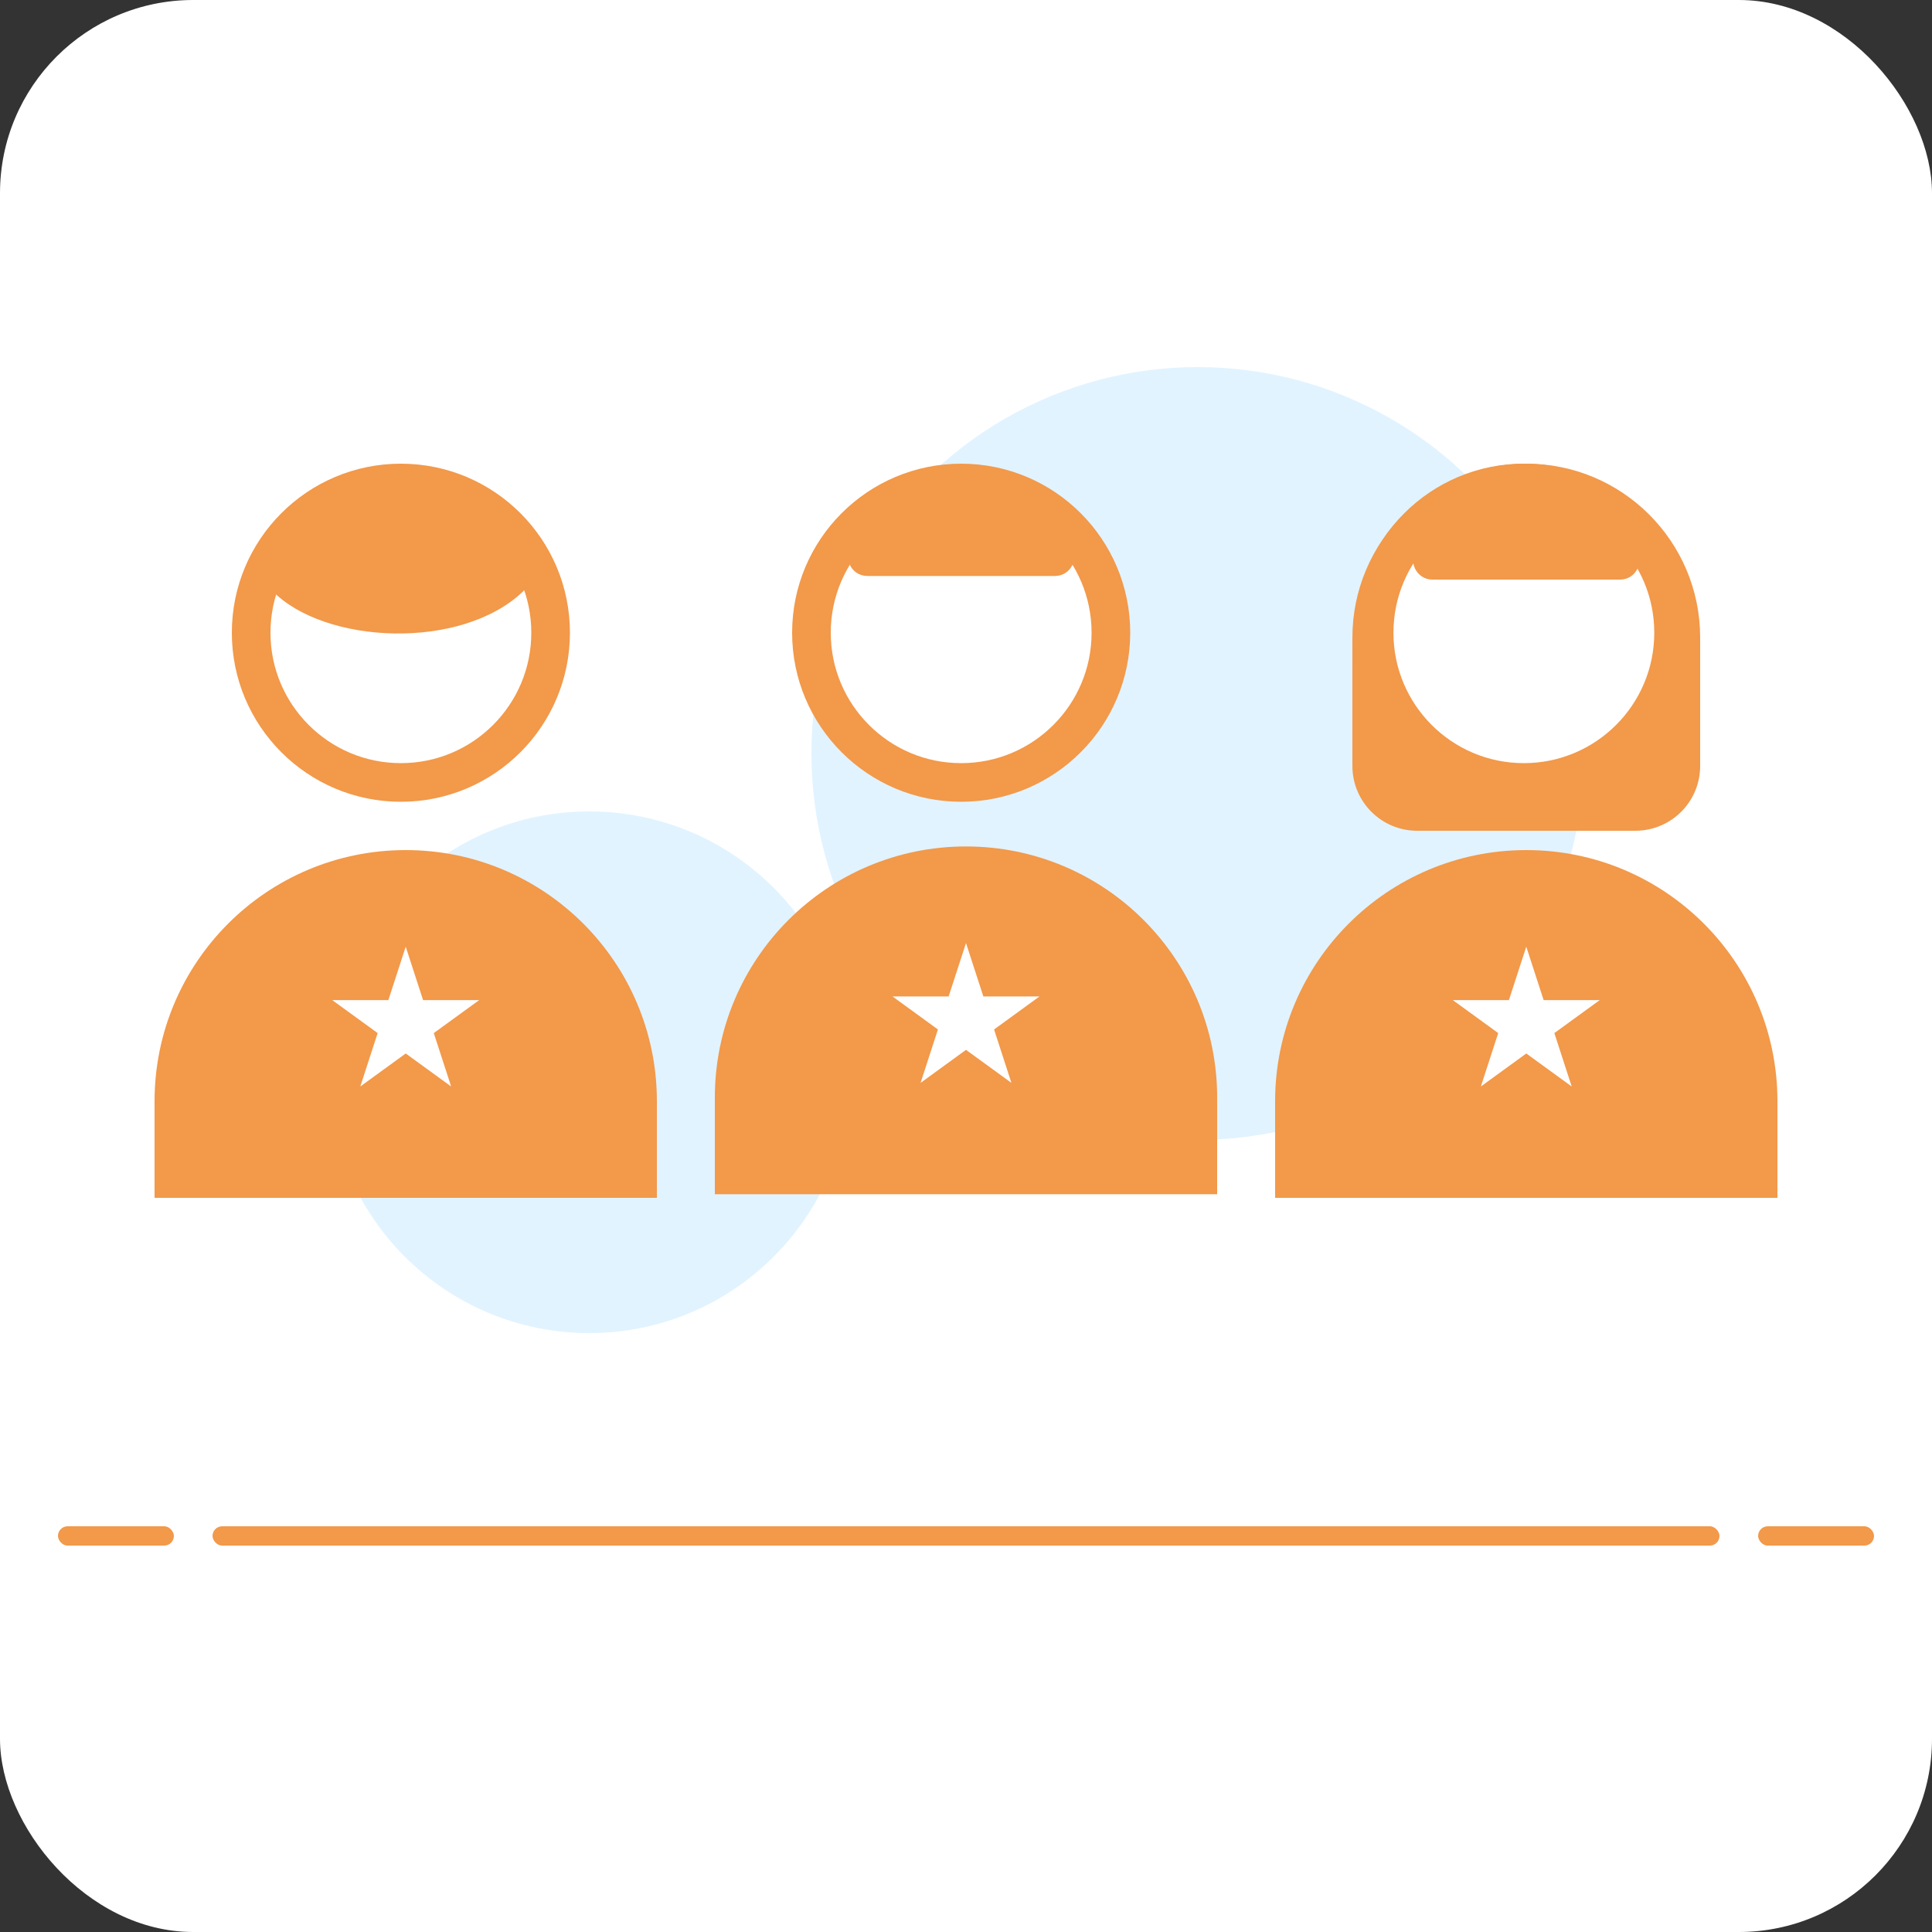
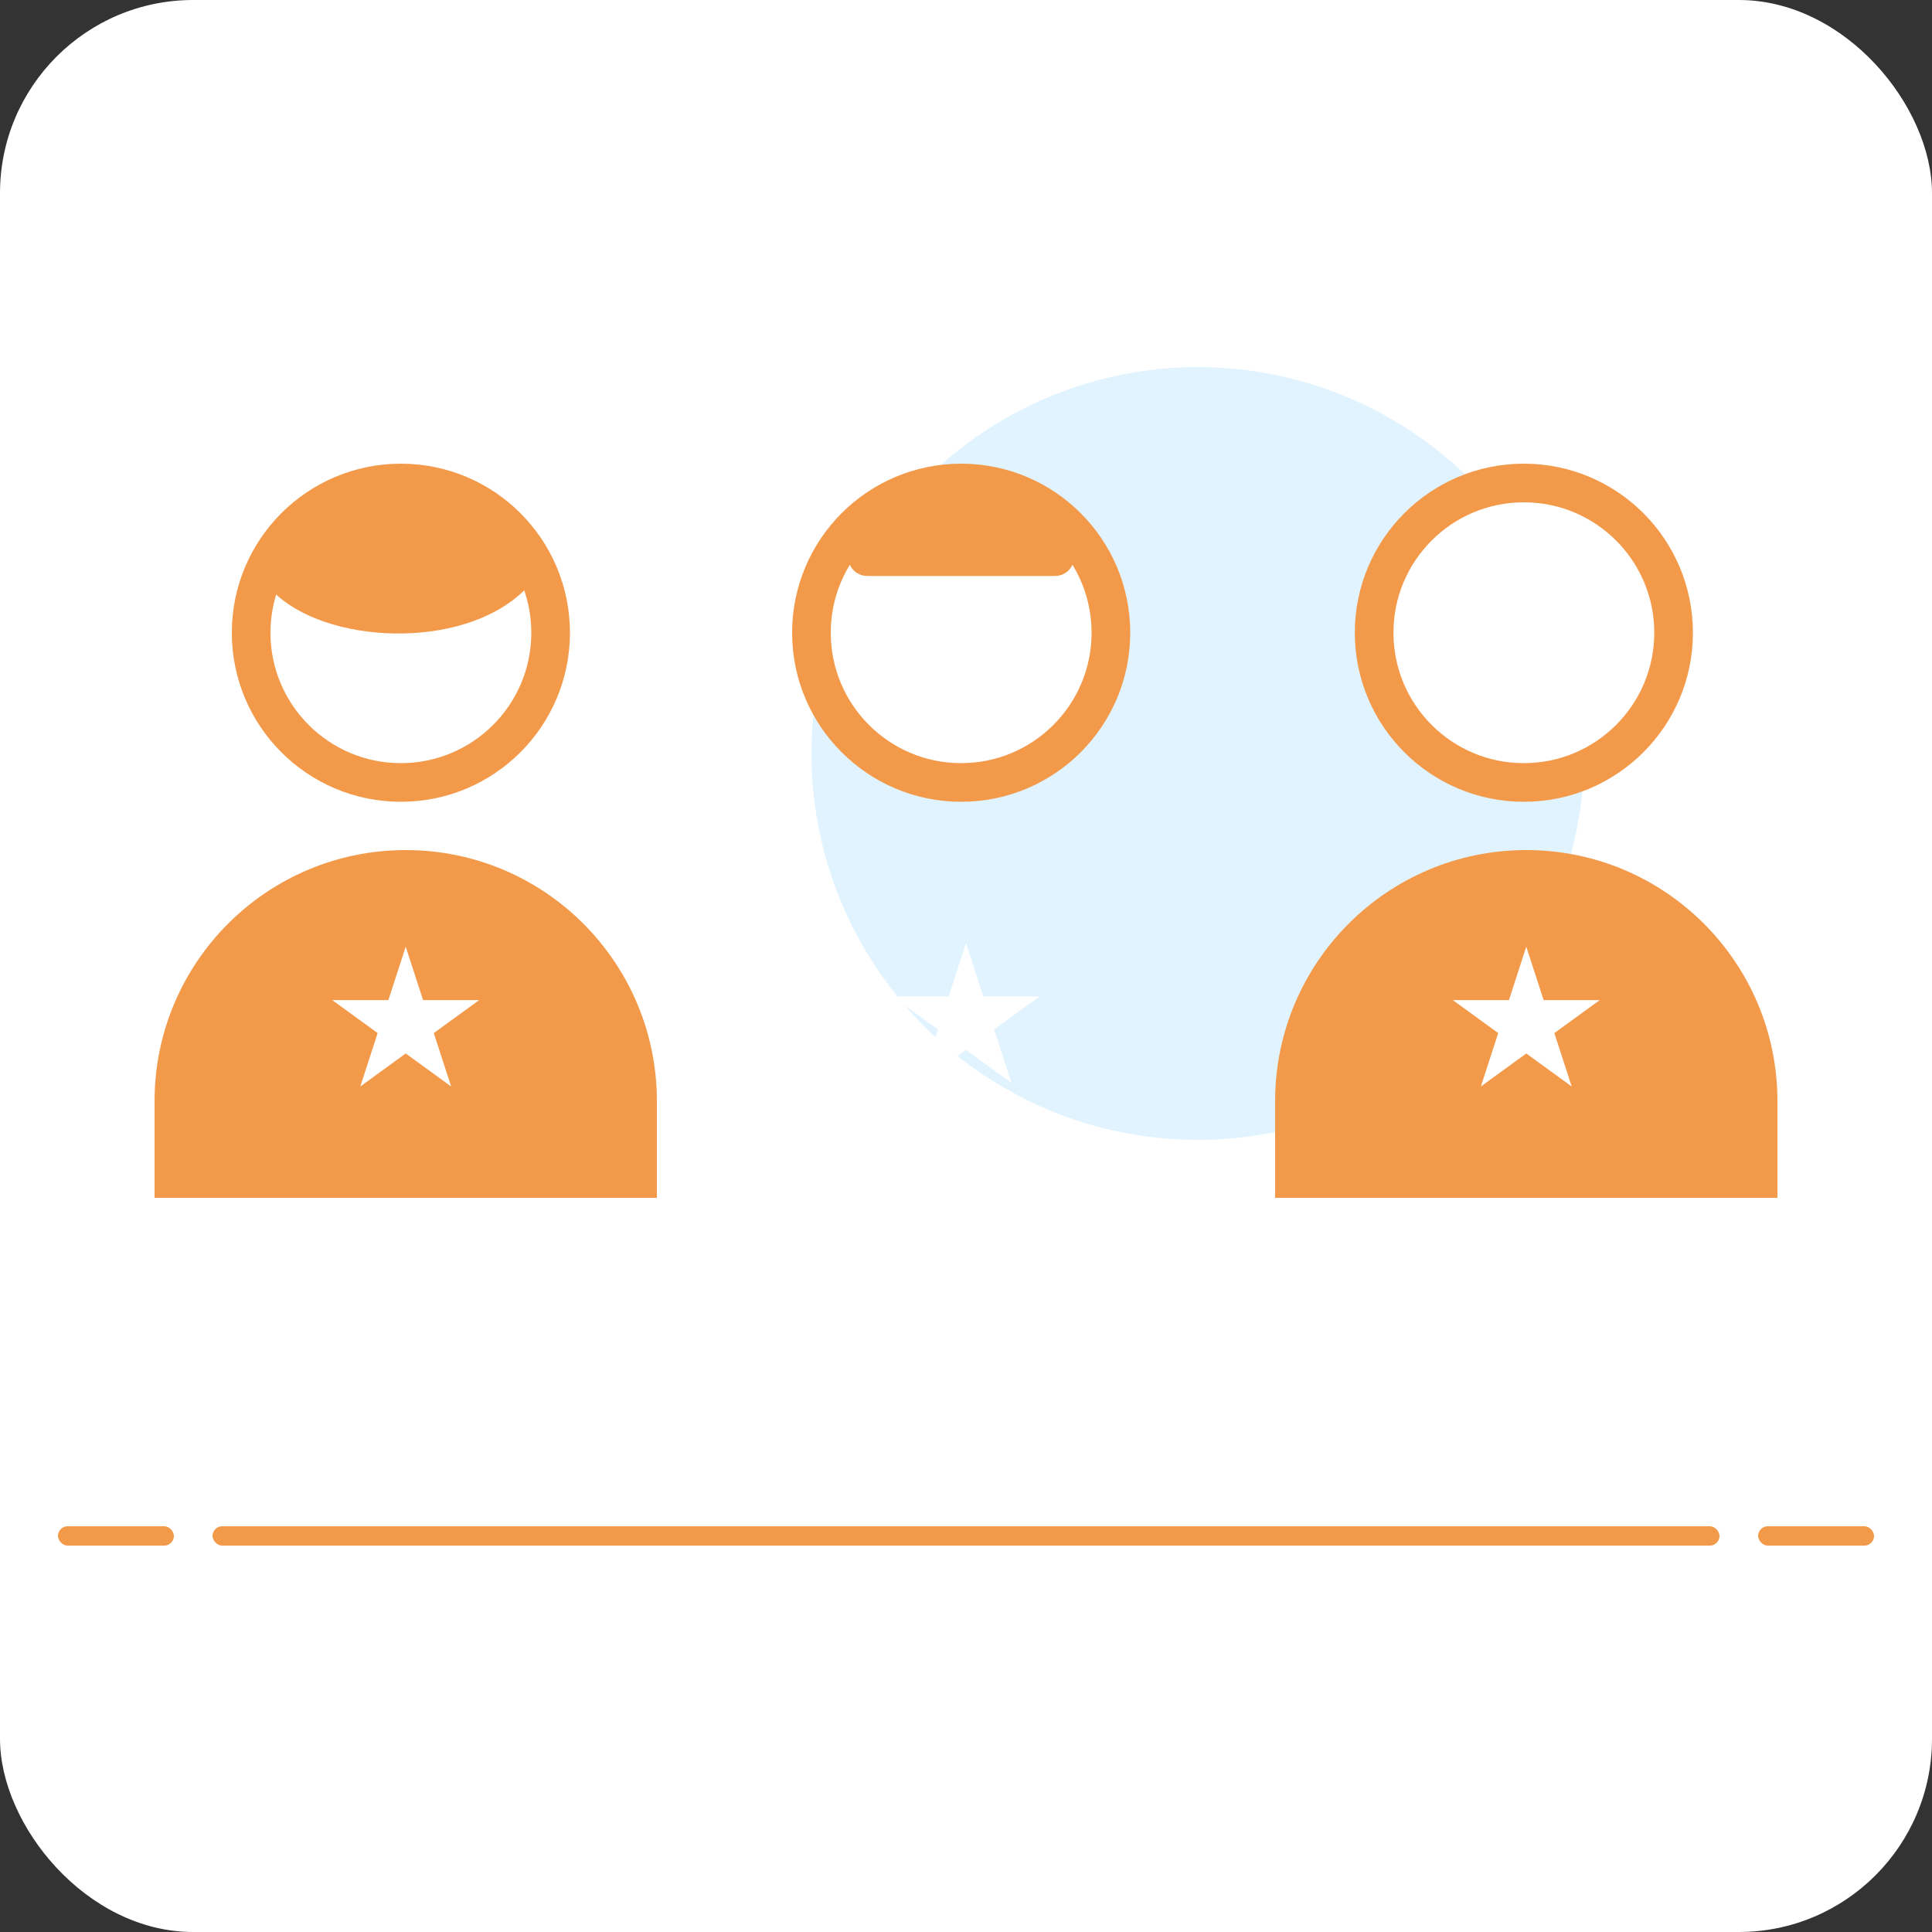
<svg xmlns="http://www.w3.org/2000/svg" width="100" height="100" viewBox="0 0 100 100" fill="none">
  <rect x="0" y="0" width="100" height="100" fill="#333333" stroke="none" />
  <rect width="100" height="100" rx="10" fill="white" />
-   <circle cx="30.5" cy="55.5" r="13.5" fill="#C4E9FF" fill-opacity="0.5" />
  <circle cx="62" cy="39" r="20" fill="#C4E9FF" fill-opacity="0.5" />
  <circle cx="49.75" cy="32.75" r="7.75" fill="white" stroke="#F2994A" stroke-width="2" />
  <path d="M54.606 29.812H44.893C44.043 29.812 43.584 28.82 44.13 28.169L45.81 26.169C46 25.943 46.281 25.812 46.576 25.812H52.924C53.219 25.812 53.5 25.943 53.69 26.169L55.37 28.169C55.916 28.82 55.455 29.812 54.606 29.812Z" fill="#F2994A" />
-   <path d="M37 56.812C37 49.633 42.82 43.812 50 43.812C57.18 43.812 63 49.633 63 56.812V61.812H37V56.812Z" fill="#F2994A" />
  <path d="M50 48.812L50.898 51.576H53.804L51.453 53.285L52.351 56.049L50 54.34L47.649 56.049L48.547 53.285L46.196 51.576H49.102L50 48.812Z" fill="white" />
-   <path d="M70 33C70 28.029 74.029 24 79 24C83.971 24 88 28.029 88 33V39.647C88 41.499 86.499 43 84.647 43H73.353C71.501 43 70 41.499 70 39.647V33Z" fill="#F2994A" />
  <circle cx="78.875" cy="32.75" r="7.75" fill="white" stroke="#F2994A" stroke-width="2" />
-   <path d="M83.856 30H74.143C73.293 30 72.834 29.007 73.38 28.357L75.06 26.357C75.25 26.131 75.531 26 75.826 26H82.174C82.469 26 82.75 26.131 82.94 26.357L84.62 28.357C85.166 29.007 84.705 30 83.856 30Z" fill="#F2994A" />
  <path d="M66 57C66 49.82 71.82 44 79 44C86.18 44 92 49.82 92 57V62H66V57Z" fill="#F2994A" />
  <path d="M79 49L79.898 51.764H82.804L80.453 53.472L81.351 56.236L79 54.528L76.649 56.236L77.547 53.472L75.196 51.764H78.102L79 49Z" fill="white" />
  <circle cx="20.75" cy="32.75" r="7.75" fill="white" stroke="#F2994A" stroke-width="2" />
  <path d="M27.089 30.598C23.891 33.686 16.79 33.356 14.098 30.582C13.789 30.262 13.822 29.765 14.108 29.425L16.685 26.357C16.875 26.131 17.156 26 17.451 26H23.799C24.094 26 24.375 26.131 24.565 26.357L27.108 29.384C27.41 29.744 27.427 30.272 27.089 30.598Z" fill="#F2994A" />
  <path d="M8 57C8 49.82 13.82 44 21 44C28.18 44 34 49.82 34 57V62H8V57Z" fill="#F2994A" />
  <path d="M21 49L21.898 51.764H24.804L22.453 53.472L23.351 56.236L21 54.528L18.649 56.236L19.547 53.472L17.196 51.764H20.102L21 49Z" fill="white" />
  <rect x="11" y="79" width="78" height="1" rx="0.5" fill="#F2994A" />
  <rect x="91" y="79" width="6" height="1" rx="0.5" fill="#F2994A" />
  <rect x="3" y="79" width="6" height="1" rx="0.5" fill="#F2994A" />
</svg>